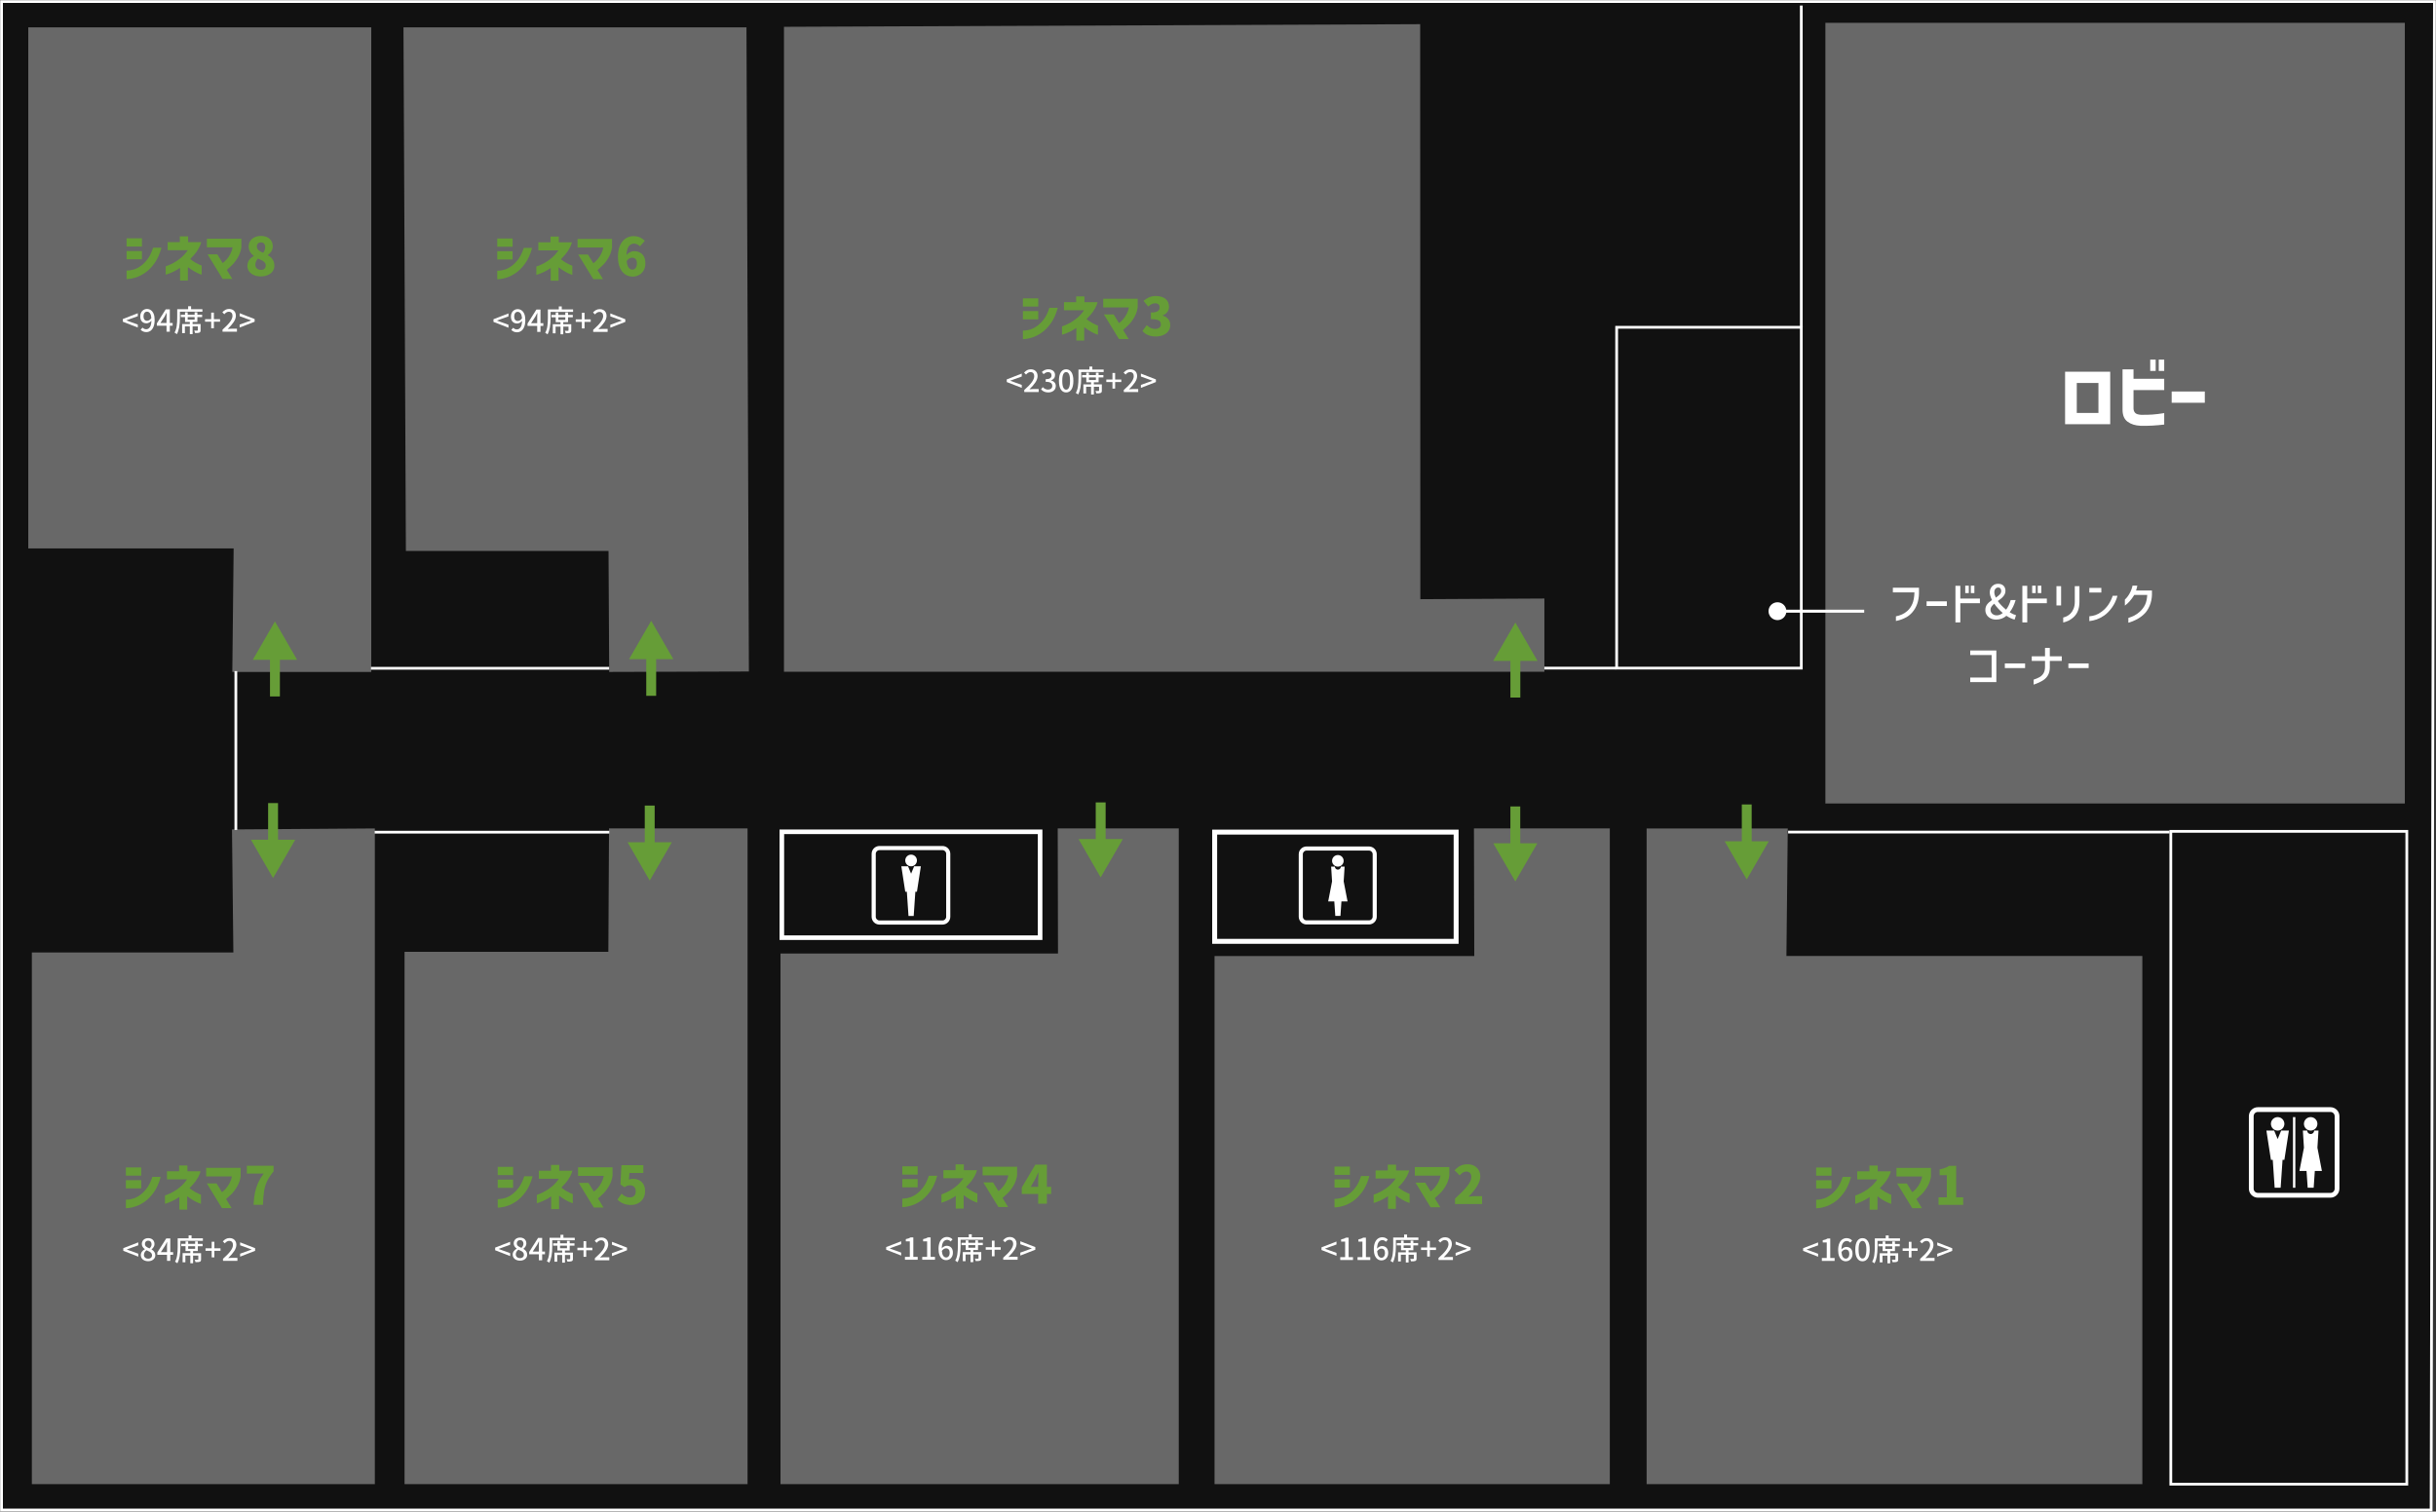
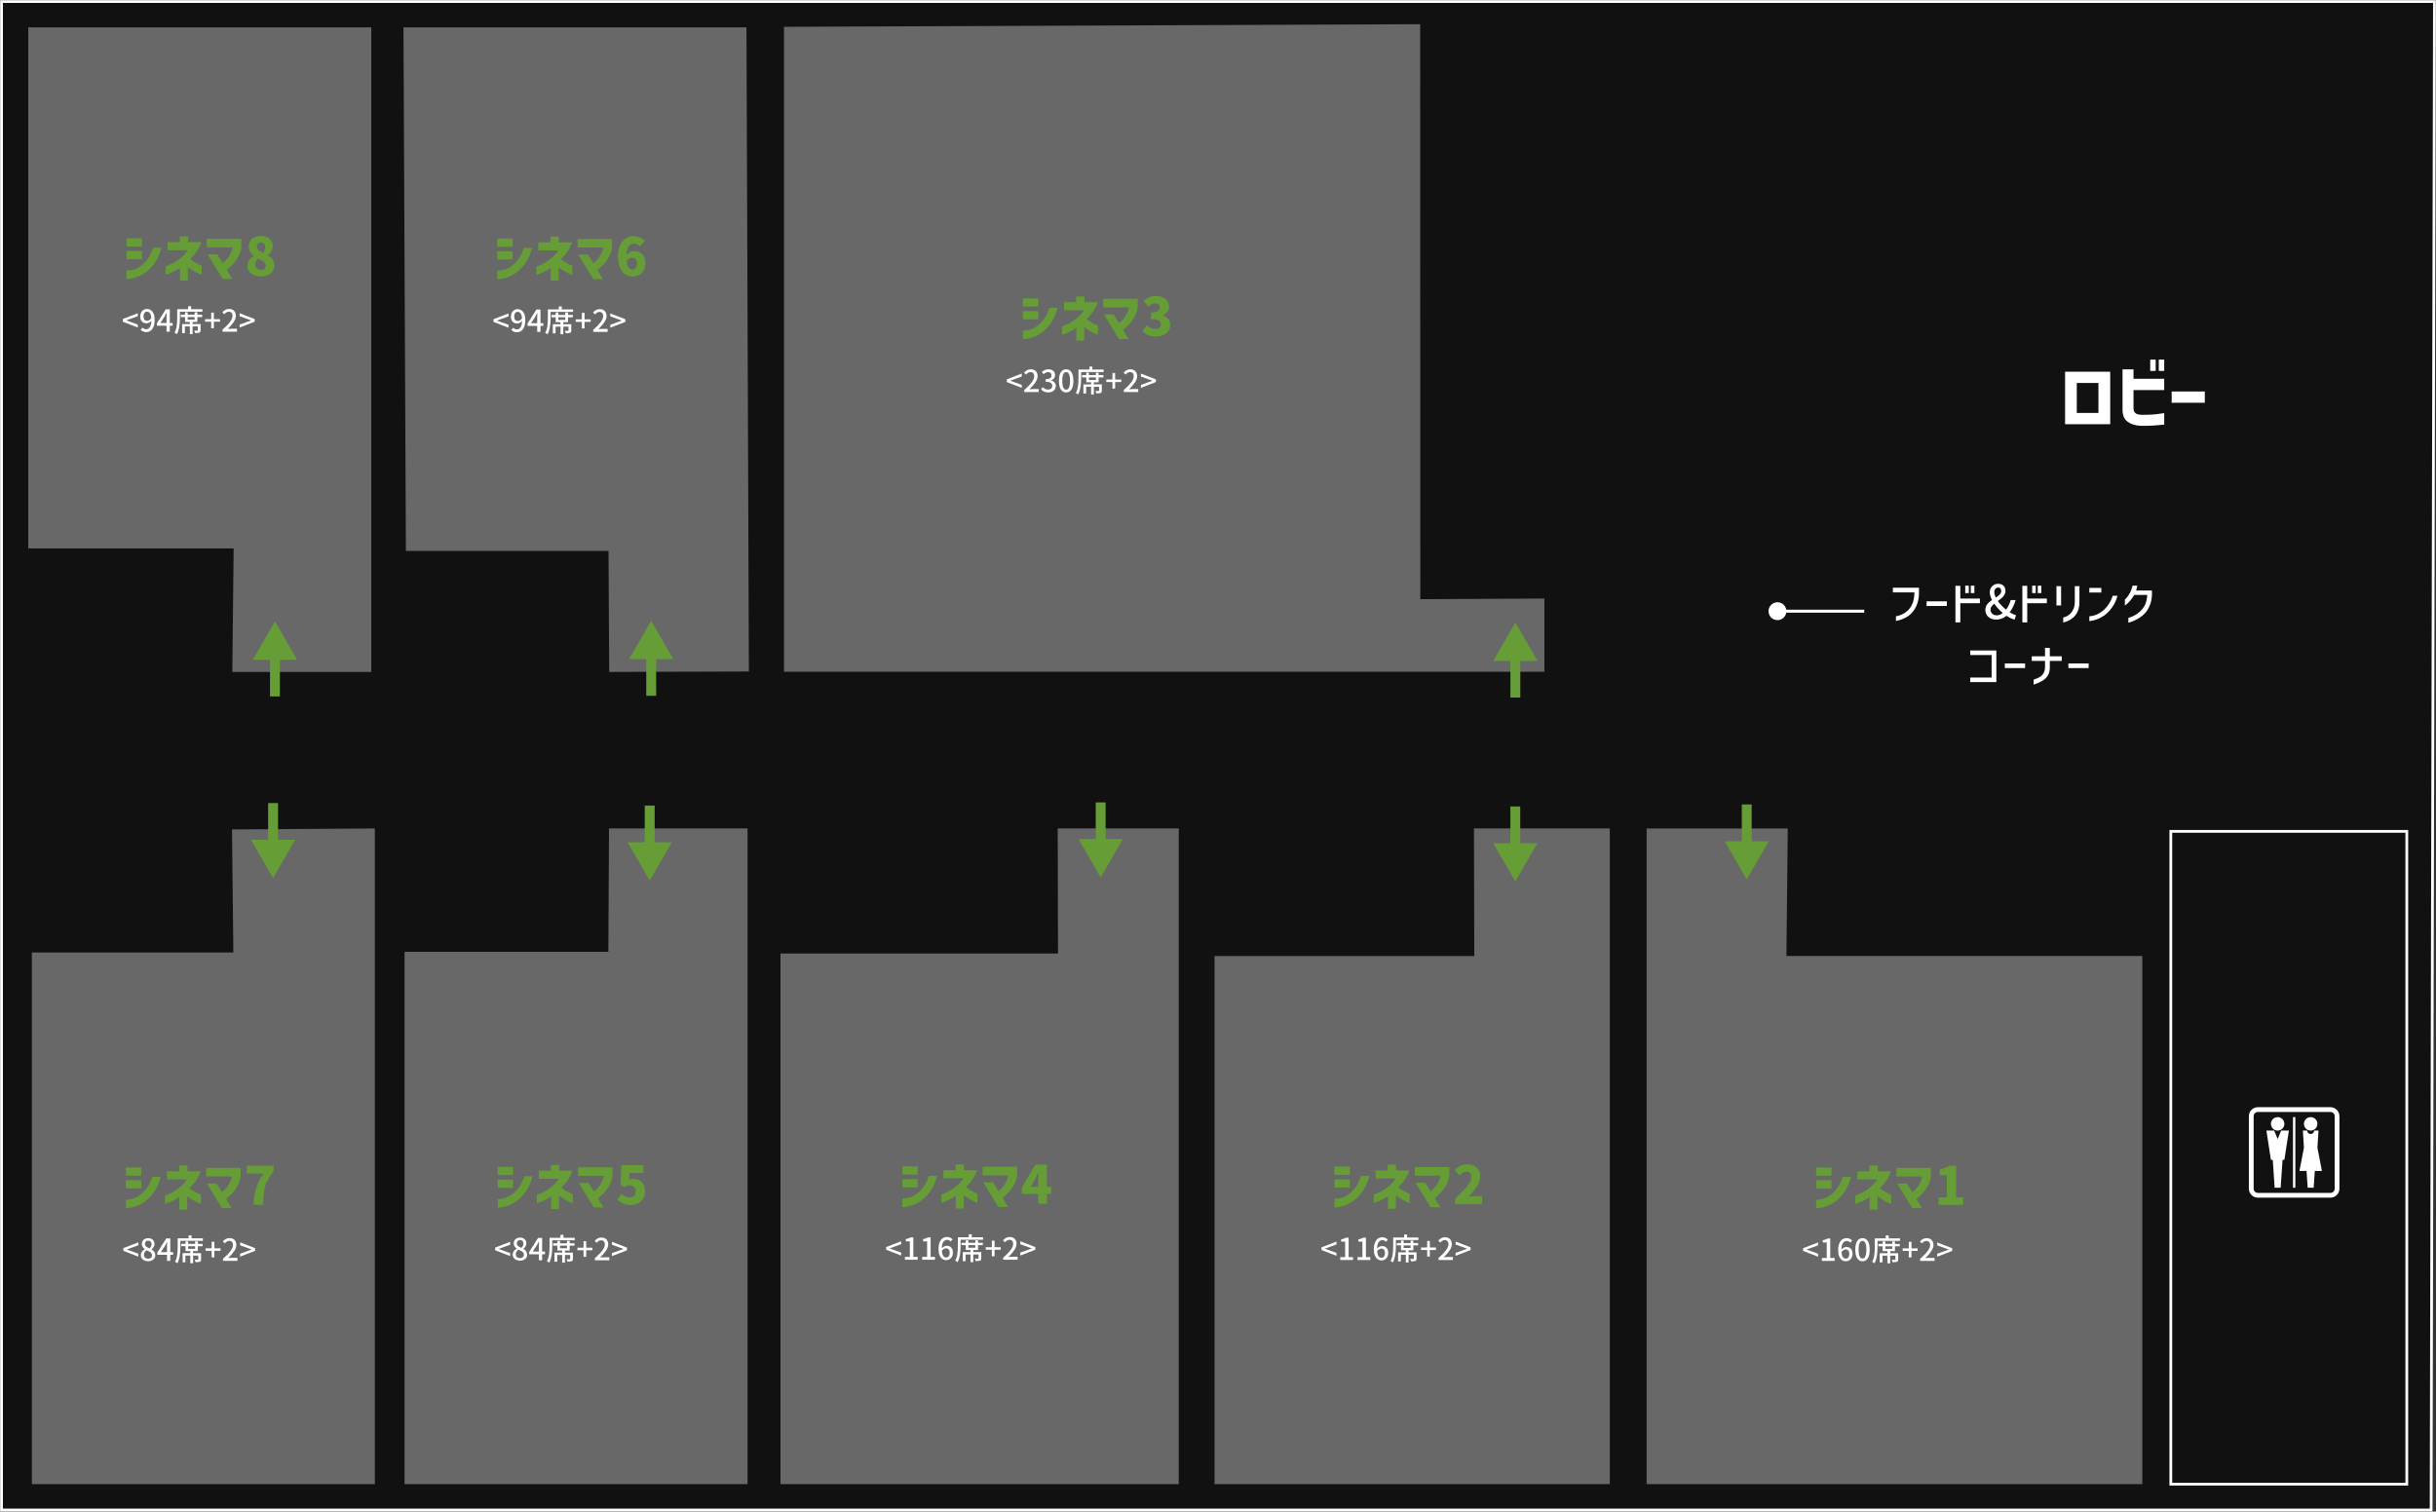
<svg xmlns="http://www.w3.org/2000/svg" id="b" data-name="レイヤー 2" viewBox="0 0 883 548">
  <rect x="0" y="0" width="883" height="548" fill="#333333" stroke="none" />
  <defs>
    <clipPath id="f">
      <rect width="883" height="548" fill="none" stroke-width="0" />
    </clipPath>
    <clipPath id="ay">
-       <rect width="883" height="548" fill="none" stroke-width="0" />
-     </clipPath>
+       </clipPath>
    <clipPath id="bu">
      <rect width="883" height="548" fill="none" stroke-width="0" />
    </clipPath>
  </defs>
  <g id="c" data-name="グループ 819">
    <g>
      <path id="d" data-name="パス 1170" d="M.561.561v546.878h880.67L882.438.561H.561Z" fill="#111" stroke-width="0" />
      <g id="e" data-name="グループ 814">
        <g clip-path="url(#f)">
          <g id="g" data-name="グループ 813">
            <path id="h" data-name="パス 1171" d="M881.231,547.44H.56V.56h881.878l-1.207,546.88Z" fill="none" stroke="#fff" stroke-miterlimit="10" />
          </g>
        </g>
      </g>
      <path id="i" data-name="パス 1172" d="M776.551,346.572v191.5h-179.685v-237.723h51.157l-.483,46.226,129.011-.003Z" fill="#686868" stroke-width="0" />
      <line id="j" data-name="線 268" x1="633.155" y1="307.356" x2="633.155" y2="291.651" fill="none" stroke="#669d37" stroke-miterlimit="10" stroke-width="3.573" />
      <path id="k" data-name="パス 1173" d="M641.142,305.003l-7.988,13.835-7.989-13.835h15.977Z" fill="#669d37" stroke-width="0" />
      <g id="l" data-name="シネマ1" isolation="isolate">
        <g isolation="isolate">
          <path d="M658.319,426.25v-2.982h5.567v2.982h-5.567ZM667.934,426.688h3.021c-.634,2.318-1.482,4.205-2.546,5.662-1.064,1.457-2.17,2.58-3.315,3.371-1.147.793-2.233,1.354-3.259,1.682-1.026.33-1.865.523-2.518.58s-.985.078-.998.066v-3.098c.013.014.272.004.779-.027s1.156-.162,1.947-.391c.792-.227,1.625-.664,2.499-1.311s1.682-1.465,2.423-2.461c.74-.994,1.396-2.352,1.966-4.074ZM658.319,430.867v-2.982h5.567v2.982h-5.567Z" fill="#669d37" stroke-width="0" />
          <path d="M680.492,427.58h-7.276v-2.926h4.407v-2.09h3.002v2.09h4.77c-.165.684-.481,1.443-.95,2.279s-.991,1.584-1.567,2.242-1.073,1.197-1.491,1.615c.709.557,1.377,1.01,2.004,1.359.627.348,1.134.602,1.521.76.386.158.592.23.617.219v3.324c-.025,0-.285-.092-.779-.275s-1.13-.498-1.909-.941-1.542-.955-2.289-1.539v4.865h-2.851v-4.598c-.836.582-1.656,1.061-2.46,1.434-.805.373-1.457.643-1.957.807-.501.166-.764.248-.789.248v-3.021c.025,0,.32-.107.884-.322s1.276-.559,2.138-1.027c.861-.467,1.726-1.072,2.593-1.814.868-.74,1.663-1.637,2.385-2.688Z" fill="#669d37" stroke-width="0" />
          <path d="M696.737,426.535h-9.31v-3.115h12.502v3.135c-.203,1.33-.637,2.559-1.302,3.686s-1.358,2.039-2.081,2.736c-.722.695-1.355,1.279-1.899,1.748l2.014,3.287h-3.515l-5.472-8.932h3.533l1.938,3.154c.405-.252.87-.67,1.396-1.254.525-.582.991-1.264,1.396-2.043.405-.777.671-1.578.798-2.402Z" fill="#669d37" stroke-width="0" />
          <path d="M702.684,434.078h3.002v-8.037h-2.603v-2.09c.747-.139,1.39-.311,1.929-.514.538-.201,1.061-.461,1.567-.779h2.489v11.42h2.546v2.736h-8.931v-2.736Z" fill="#669d37" stroke-width="0" />
        </g>
      </g>
      <g id="m" data-name=" 160席" isolation="isolate">
        <g isolation="isolate">
          <path d="M659.023,455.612l-5.435-2.112v-.957l5.435-2.112v1.067l-2.476.891-1.661.616v.044l4.137,1.496v1.067Z" fill="#fff" stroke-width="0" />
          <path d="M660.387,456.085h1.771v-5.632h-1.452v-.804c.381-.072.713-.159.996-.258.281-.1.537-.222.764-.369h.957v7.062h1.584v1.045h-4.62v-1.045Z" fill="#fff" stroke-width="0" />
          <path d="M667.664,456.827c-.422-.297-.756-.748-1.001-1.353-.246-.605-.369-1.352-.369-2.238,0-.99.14-1.812.418-2.465.279-.652.649-1.131,1.111-1.436.462-.304.972-.456,1.529-.456.799,0,1.474.29,2.023.869l-.692.77c-.154-.176-.345-.32-.572-.435-.228-.113-.459-.17-.693-.17-.564,0-1.022.244-1.375.731-.352.487-.543,1.274-.572,2.359.235-.286.514-.514.837-.682.322-.169.63-.253.924-.253.704,0,1.259.216,1.666.648s.61,1.063.61,1.893c0,.521-.108.982-.324,1.386s-.51.717-.88.94-.775.335-1.216.335c-.527,0-1.003-.148-1.424-.445ZM668.23,453.225c-.265.154-.51.393-.737.715.066.785.234,1.375.506,1.771.271.396.631.594,1.078.594.359,0,.66-.153.902-.462.241-.308.362-.719.362-1.231,0-.521-.115-.921-.346-1.199-.231-.279-.563-.418-.996-.418-.249,0-.506.077-.77.23Z" fill="#fff" stroke-width="0" />
          <path d="M673.196,456.195c-.466-.719-.698-1.768-.698-3.146,0-1.371.232-2.409.698-3.113s1.105-1.056,1.919-1.056c.814,0,1.454.354,1.92,1.062s.698,1.743.698,3.107c0,1.379-.232,2.428-.698,3.146s-1.105,1.077-1.92,1.077c-.813,0-1.453-.358-1.919-1.077ZM676.149,455.496c.25-.517.374-1.332.374-2.447,0-1.107-.124-1.912-.374-2.414-.249-.503-.594-.754-1.034-.754-.439,0-.784.251-1.033.754-.25.502-.374,1.307-.374,2.414,0,1.115.124,1.931.374,2.447.249.518.594.775,1.033.775.44,0,.785-.258,1.034-.775Z" fill="#fff" stroke-width="0" />
          <path d="M688.712,448.968v.913h-8.151v2.189c0,2.677-.37,4.66-1.11,5.95-.089-.088-.221-.19-.396-.308s-.323-.205-.44-.264c.396-.689.656-1.489.781-2.398s.188-1.903.188-2.98v-3.103h3.96v-1.066h1.066v1.066h4.104ZM686.886,450.98h1.727v.848h-1.727v1.76h-1.727v.759h2.893v2.244c0,.242-.031.429-.094.562-.062.132-.174.234-.335.308-.154.066-.345.106-.572.121s-.568.021-1.023.021c-.044-.286-.139-.579-.285-.88.381.015.645.022.792.022l.329-.012c.073,0,.123-.013.149-.038.025-.025.038-.067.038-.126v-1.343h-1.892v2.783h-1.001v-2.783h-1.794v2.42h-1.001v-3.3h2.795v-.759h-1.738v-1.76h-1.54v-.848h1.54v-.901h.957v.901h2.519v-.901h.99v.901ZM685.896,452.773v-.945h-2.519v.945h2.519Z" fill="#fff" stroke-width="0" />
          <path d="M691.901,455.876v-2.376h-2.232v-.913h2.232v-2.376h.969v2.376h2.232v.913h-2.232v2.376h-.969Z" fill="#fff" stroke-width="0" />
          <path d="M696.005,456.393c1.231-1.085,2.143-2.031,2.733-2.838.59-.807.886-1.532.886-2.178,0-.455-.117-.815-.353-1.084-.234-.268-.575-.401-1.022-.401-.543,0-1.074.301-1.596.902l-.715-.704c.367-.403.743-.706,1.128-.907.385-.202.83-.303,1.336-.303.491,0,.921.101,1.287.303.367.201.651.485.853.853.202.366.303.792.303,1.275,0,.733-.259,1.494-.775,2.283-.517.788-1.245,1.633-2.184,2.535.491-.051.932-.077,1.32-.077h2.023v1.078h-5.225v-.737Z" fill="#fff" stroke-width="0" />
          <path d="M702.209,455.612v-1.067l4.146-1.496v-.044l-4.146-1.507v-1.067l5.434,2.112v.957l-5.434,2.112Z" fill="#fff" stroke-width="0" />
        </g>
      </g>
      <rect id="n" data-name="長方形 984" x="786.875" y="301.402" width="85.544" height="236.667" fill="none" stroke="#fff" stroke-miterlimit="10" />
      <path id="o" data-name="パス 1174" d="M583.525,300.349v237.723h-143.281v-191.471h94.152l-.12-46.252h49.249Z" fill="#686868" stroke-width="0" />
      <line id="p" data-name="線 269" x1="549.27" y1="308.079" x2="549.27" y2="292.374" fill="none" stroke="#669d37" stroke-miterlimit="10" stroke-width="3.573" />
      <path id="q" data-name="パス 1175" d="M557.258,305.727l-7.988,13.835-7.989-13.835h15.977Z" fill="#669d37" stroke-width="0" />
      <path id="r" data-name="パス 1176" d="M427.279,300.349v237.723h-144.367v-192.39h100.588l-.1-45.333h43.879Z" fill="#686868" stroke-width="0" />
      <path id="s" data-name="パス 1177" d="M270.971,300.349v237.723h-124.33v-192.99h73.874l.245-44.733h50.211Z" fill="#686868" stroke-width="0" />
      <path id="t" data-name="パス 1178" d="M135.874,300.349v237.723H11.547v-192.762h73.044l-.5-44.6,51.783-.361Z" fill="#686868" stroke-width="0" />
      <path id="u" data-name="パス 1179" d="M514.782,8.765l.064,208.467,44.964-.241v26.556h-275.637V9.723l230.609-.958Z" fill="#686868" stroke-width="0" />
      <path id="v" data-name="パス 1180" d="M270.582,9.909l.876,233.543-50.638.155-.241-43.852h-73.452l-.875-189.846h124.33Z" fill="#686868" stroke-width="0" />
      <path id="w" data-name="パス 1181" d="M134.577,9.909v233.7h-50.37l.483-44.792H10.247V9.909h124.33Z" fill="#686868" stroke-width="0" />
      <line id="x" data-name="線 270" x1="398.974" y1="306.56" x2="398.974" y2="290.908" fill="none" stroke="#669d37" stroke-miterlimit="10" stroke-width="3.589" />
      <path id="y" data-name="パス 1182" d="M406.999,304.197l-8.024,13.9-8.025-13.9h16.049Z" fill="#669d37" stroke-width="0" />
      <line id="z" data-name="線 271" x1="235.507" y1="307.706" x2="235.507" y2="292.054" fill="none" stroke="#669d37" stroke-miterlimit="10" stroke-width="3.589" />
      <path id="aa" data-name="パス 1183" d="M243.534,305.343l-8.024,13.9-8.025-13.9h16.049Z" fill="#669d37" stroke-width="0" />
      <line id="ab" data-name="線 272" x1="98.983" y1="306.802" x2="98.983" y2="291.15" fill="none" stroke="#669d37" stroke-miterlimit="10" stroke-width="3.589" />
      <path id="ac" data-name="パス 1184" d="M107.008,304.439l-8.024,13.9-8.025-13.9h16.049Z" fill="#669d37" stroke-width="0" />
      <line id="ad" data-name="線 273" x1="99.662" y1="236.84" x2="99.662" y2="252.492" fill="none" stroke="#669d37" stroke-miterlimit="10" stroke-width="3.589" />
      <path id="ae" data-name="パス 1185" d="M91.637,239.2l8.024-13.9,8.025,13.9h-16.049Z" fill="#669d37" stroke-width="0" />
      <line id="af" data-name="線 274" x1="236.049" y1="236.615" x2="236.049" y2="252.267" fill="none" stroke="#669d37" stroke-miterlimit="10" stroke-width="3.589" />
      <path id="ag" data-name="パス 1186" d="M228.023,238.976l8.024-13.9,8.025,13.9h-16.049Z" fill="#669d37" stroke-width="0" />
      <line id="ah" data-name="線 275" x1="549.291" y1="237.24" x2="549.291" y2="252.892" fill="none" stroke="#669d37" stroke-miterlimit="10" stroke-width="3.589" />
      <path id="ai" data-name="パス 1187" d="M541.265,239.603l8.024-13.9,8.025,13.9h-16.049Z" fill="#669d37" stroke-width="0" />
      <g id="aj" data-name="シネマ2" isolation="isolate">
        <g isolation="isolate">
          <path d="M483.74,425.933v-2.982h5.566v2.982h-5.566ZM493.354,426.37h3.021c-.634,2.318-1.482,4.205-2.546,5.662s-2.169,2.581-3.315,3.372c-1.146.792-2.232,1.353-3.259,1.682s-1.865.522-2.518.58c-.652.057-.985.078-.997.066v-3.098c.012.013.271.004.779-.028.506-.031,1.155-.161,1.947-.39.791-.228,1.624-.665,2.498-1.311.874-.646,1.682-1.466,2.423-2.461.741-.994,1.396-2.353,1.966-4.075ZM483.74,430.55v-2.982h5.566v2.982h-5.566Z" fill="#669d37" stroke-width="0" />
          <path d="M505.912,427.263h-7.276v-2.926h4.407v-2.09h3.002v2.09h4.77c-.164.685-.481,1.444-.949,2.28-.469.836-.992,1.583-1.568,2.242-.576.658-1.073,1.196-1.491,1.614.709.558,1.378,1.011,2.005,1.359.627.348,1.133.602,1.52.76s.592.231.617.219v3.324c-.025,0-.285-.092-.779-.275s-1.13-.497-1.908-.94c-.779-.443-1.543-.956-2.29-1.539v4.864h-2.851v-4.598c-.836.582-1.656,1.061-2.46,1.435-.805.373-1.457.643-1.957.807-.501.165-.763.247-.788.247v-3.021c.025,0,.319-.107.883-.323.563-.215,1.276-.558,2.138-1.026.861-.468,1.726-1.073,2.593-1.814.868-.74,1.663-1.637,2.385-2.688Z" fill="#669d37" stroke-width="0" />
          <path d="M522.158,426.218h-9.311v-3.115h12.502v3.135c-.203,1.33-.637,2.559-1.302,3.686-.665,1.128-1.358,2.04-2.081,2.736-.721.696-1.355,1.279-1.899,1.748l2.015,3.287h-3.516l-5.472-8.931h3.534l1.938,3.154c.405-.253.871-.671,1.396-1.254.525-.582.991-1.264,1.396-2.043.405-.778.672-1.579.799-2.403Z" fill="#669d37" stroke-width="0" />
          <path d="M527.42,434.559c1.963-1.785,3.439-3.296,4.428-4.531.987-1.234,1.481-2.334,1.481-3.296,0-.634-.161-1.124-.484-1.473s-.776-.522-1.358-.522c-.443,0-.852.12-1.226.36-.374.241-.764.577-1.169,1.008l-1.843-1.824c.722-.76,1.44-1.314,2.157-1.663.715-.348,1.561-.522,2.535-.522.912,0,1.717.185,2.414.552.696.367,1.24.887,1.634,1.558.392.672.589,1.45.589,2.337,0,2.002-1.419,4.434-4.256,7.296.938-.126,1.71-.189,2.318-.189h2.584v2.85h-9.805v-1.938Z" fill="#669d37" stroke-width="0" />
        </g>
      </g>
      <g id="ak" data-name=" 116席" isolation="isolate">
        <g isolation="isolate">
          <path d="M484.446,455.295l-5.435-2.111v-.957l5.435-2.113v1.068l-2.476.891-1.661.615v.045l4.137,1.496v1.066Z" fill="#fff" stroke-width="0" />
          <path d="M485.81,455.768h1.771v-5.631h-1.452v-.805c.381-.072.713-.158.996-.258.281-.1.537-.221.764-.369h.957v7.062h1.584v1.045h-4.62v-1.045Z" fill="#fff" stroke-width="0" />
          <path d="M492.08,455.768h1.771v-5.631h-1.451v-.805c.381-.072.713-.158.995-.258s.537-.221.765-.369h.957v7.062h1.584v1.045h-4.62v-1.045Z" fill="#fff" stroke-width="0" />
          <path d="M499.356,456.51c-.422-.297-.756-.748-1.001-1.352-.246-.605-.369-1.352-.369-2.238,0-.99.14-1.812.418-2.465.279-.652.649-1.131,1.111-1.436s.972-.457,1.529-.457c.799,0,1.474.291,2.023.869l-.692.77c-.154-.176-.345-.32-.572-.434s-.459-.17-.693-.17c-.564,0-1.022.244-1.375.73-.352.488-.543,1.275-.572,2.359.235-.285.514-.514.837-.682.322-.168.63-.252.924-.252.704,0,1.259.215,1.666.648.407.432.61,1.062.61,1.893,0,.52-.108.982-.324,1.385-.216.404-.51.717-.88.941-.37.223-.775.334-1.216.334-.527,0-1.003-.148-1.424-.445ZM499.923,452.908c-.265.154-.51.393-.737.715.066.785.234,1.375.506,1.771.271.395.631.594,1.078.594.359,0,.66-.154.902-.463.241-.307.362-.719.362-1.23,0-.521-.115-.922-.346-1.199-.231-.279-.563-.418-.996-.418-.249,0-.506.076-.77.23Z" fill="#fff" stroke-width="0" />
          <path d="M514.135,448.65v.914h-8.151v2.189c0,2.676-.37,4.66-1.11,5.949-.089-.088-.221-.189-.396-.307s-.323-.205-.44-.264c.396-.689.656-1.49.781-2.398.125-.91.188-1.904.188-2.98v-3.104h3.96v-1.066h1.066v1.066h4.104ZM512.309,450.664h1.727v.848h-1.727v1.76h-1.727v.758h2.893v2.244c0,.242-.031.43-.094.562-.062.131-.174.234-.335.307-.154.066-.345.107-.572.121-.228.016-.568.021-1.023.021-.044-.285-.139-.578-.285-.879.381.014.645.021.792.021l.329-.012c.073,0,.123-.012.149-.037.025-.025.038-.068.038-.127v-1.342h-1.892v2.783h-1.001v-2.783h-1.794v2.42h-1.001v-3.301h2.795v-.758h-1.738v-1.76h-1.54v-.848h1.54v-.902h.957v.902h2.519v-.902h.99v.902ZM511.318,452.457v-.945h-2.519v.945h2.519Z" fill="#fff" stroke-width="0" />
          <path d="M517.324,455.559v-2.375h-2.232v-.914h2.232v-2.375h.969v2.375h2.232v.914h-2.232v2.375h-.969Z" fill="#fff" stroke-width="0" />
          <path d="M521.428,456.076c1.231-1.086,2.143-2.031,2.733-2.838.59-.807.886-1.533.886-2.178,0-.455-.117-.816-.353-1.084-.234-.268-.575-.402-1.022-.402-.543,0-1.074.301-1.596.902l-.715-.703c.367-.404.743-.707,1.128-.908s.83-.303,1.336-.303c.491,0,.921.102,1.287.303.367.201.651.486.853.854.202.365.303.791.303,1.275,0,.732-.259,1.494-.775,2.283-.517.787-1.245,1.633-2.184,2.535.491-.051.932-.078,1.32-.078h2.023v1.078h-5.225v-.736Z" fill="#fff" stroke-width="0" />
          <path d="M527.632,455.295v-1.066l4.146-1.496v-.045l-4.146-1.506v-1.068l5.434,2.113v.957l-5.434,2.111Z" fill="#fff" stroke-width="0" />
        </g>
      </g>
      <g id="al" data-name="シネマ3" isolation="isolate">
        <g isolation="isolate">
          <path d="M370.779,111.151v-2.982h5.567v2.982h-5.567ZM380.393,111.589h3.021c-.634,2.318-1.482,4.205-2.546,5.662s-2.169,2.581-3.315,3.372c-1.147.792-2.233,1.353-3.259,1.682s-1.865.522-2.518.58c-.652.057-.985.078-.998.066v-3.098c.013.013.272.004.779-.028.506-.031,1.156-.161,1.947-.39.791-.228,1.625-.665,2.499-1.311.874-.646,1.682-1.466,2.423-2.461.741-.994,1.396-2.353,1.966-4.075ZM370.779,115.769v-2.982h5.567v2.982h-5.567Z" fill="#669d37" stroke-width="0" />
          <path d="M392.952,112.481h-7.277v-2.926h4.408v-2.09h3.002v2.09h4.769c-.165.685-.481,1.444-.95,2.28-.469.836-.992,1.583-1.568,2.242-.576.658-1.073,1.196-1.491,1.614.709.558,1.377,1.011,2.004,1.359.627.348,1.133.602,1.52.76.386.158.592.231.618.219v3.324c-.026,0-.285-.092-.779-.275s-1.13-.497-1.909-.94c-.779-.443-1.542-.956-2.29-1.539v4.864h-2.85v-4.598c-.836.582-1.656,1.061-2.46,1.435-.805.373-1.457.643-1.957.807-.5.165-.763.247-.789.247v-3.021c.025,0,.32-.107.883-.323.563-.215,1.276-.558,2.138-1.026.861-.468,1.726-1.073,2.593-1.814.868-.74,1.663-1.637,2.385-2.688Z" fill="#669d37" stroke-width="0" />
          <path d="M409.197,111.437h-9.31v-3.115h12.502v3.135c-.203,1.33-.637,2.559-1.302,3.686-.665,1.128-1.358,2.04-2.081,2.736-.722.696-1.355,1.279-1.9,1.748l2.014,3.287h-3.515l-5.472-8.931h3.534l1.938,3.154c.405-.253.871-.671,1.396-1.254.525-.582.991-1.264,1.396-2.043.405-.778.671-1.579.798-2.403Z" fill="#669d37" stroke-width="0" />
          <path d="M414.117,120.006l1.558-2.128c.975.912,1.957,1.368,2.945,1.368.671,0,1.2-.14,1.586-.418s.58-.678.58-1.197c0-.431-.098-.785-.294-1.064-.197-.278-.558-.493-1.083-.646-.526-.152-1.27-.229-2.232-.229v-2.394c1.152,0,1.969-.158,2.451-.475s.722-.772.722-1.368c0-.481-.14-.852-.418-1.111-.279-.26-.678-.39-1.197-.39-.456,0-.877.095-1.264.285-.387.189-.808.487-1.264.893l-1.71-2.071c.684-.569,1.384-1.004,2.1-1.301.715-.298,1.479-.447,2.29-.447,1.494,0,2.676.34,3.543,1.017.867.678,1.301,1.638,1.301,2.879,0,.709-.19,1.33-.57,1.862-.38.531-.944.949-1.691,1.254v.095c.823.254,1.482.672,1.976,1.254.494.583.741,1.311.741,2.185,0,.85-.234,1.587-.703,2.214-.469.627-1.102,1.103-1.9,1.425-.798.323-1.672.484-2.622.484-2.103,0-3.718-.658-4.845-1.976Z" fill="#669d37" stroke-width="0" />
        </g>
      </g>
      <g id="am" data-name=" 230席" isolation="isolate">
        <g isolation="isolate">
          <path d="M370.365,140.617l-5.434-2.112v-.957l5.434-2.112v1.067l-2.475.891-1.661.616v.044l4.136,1.496v1.067Z" fill="#fff" stroke-width="0" />
          <path d="M371.267,141.397c1.232-1.085,2.143-2.031,2.733-2.838s.886-1.532.886-2.178c0-.455-.117-.815-.352-1.084-.235-.268-.576-.401-1.023-.401-.543,0-1.074.301-1.595.902l-.715-.704c.367-.403.743-.706,1.127-.907.385-.202.831-.303,1.336-.303.491,0,.92.101,1.287.303.367.201.651.485.853.853.202.366.303.792.303,1.275,0,.733-.259,1.494-.776,2.283-.517.788-1.245,1.633-2.183,2.535.491-.051.931-.077,1.32-.077h2.024v1.078h-5.225v-.737Z" fill="#fff" stroke-width="0" />
          <path d="M377.361,141.167l.616-.814c.58.594,1.217.892,1.914.892.462,0,.834-.121,1.117-.363.282-.242.423-.572.423-.99,0-.477-.183-.842-.55-1.095s-.983-.379-1.848-.379v-.936c1.415,0,2.123-.473,2.123-1.419,0-.359-.11-.642-.33-.847-.22-.205-.524-.312-.913-.319-.572.008-1.111.261-1.617.76l-.66-.793c.726-.652,1.5-.979,2.321-.979.741,0,1.338.186,1.793.556s.682.882.682,1.534c0,.455-.123.846-.368,1.172-.246.326-.589.57-1.029.731v.055c.491.125.893.363,1.205.715.312.353.467.789.467,1.31,0,.477-.121.889-.363,1.237s-.568.616-.979.803c-.411.188-.865.28-1.364.28-1.1,0-1.98-.37-2.64-1.11Z" fill="#fff" stroke-width="0" />
          <path d="M384.538,141.2c-.466-.719-.698-1.768-.698-3.146,0-1.371.232-2.409.698-3.113s1.105-1.056,1.919-1.056c.814,0,1.454.354,1.92,1.062.465.708.698,1.743.698,3.107,0,1.379-.233,2.428-.698,3.146-.466.719-1.105,1.077-1.92,1.077-.814,0-1.454-.358-1.919-1.077ZM387.492,140.501c.25-.517.374-1.332.374-2.447,0-1.107-.125-1.912-.374-2.414-.25-.503-.594-.754-1.034-.754-.44,0-.785.251-1.034.754-.25.502-.374,1.307-.374,2.414,0,1.115.125,1.931.374,2.447.249.518.594.775,1.034.775.44,0,.785-.258,1.034-.775Z" fill="#fff" stroke-width="0" />
          <path d="M400.054,133.973v.913h-8.151v2.189c0,2.677-.371,4.66-1.111,5.95-.088-.088-.22-.19-.396-.308-.176-.117-.323-.205-.44-.264.396-.689.656-1.489.781-2.398.125-.909.187-1.903.187-2.98v-3.103h3.96v-1.066h1.067v1.066h4.103ZM398.228,135.985h1.727v.848h-1.727v1.76h-1.727v.759h2.893v2.244c0,.242-.031.429-.093.562-.062.132-.174.234-.335.308-.154.066-.345.106-.572.121-.227.015-.568.021-1.023.021-.044-.286-.139-.579-.286-.88.381.015.645.022.792.022l.33-.012c.073,0,.123-.013.149-.038.025-.025.038-.067.038-.126v-1.343h-1.892v2.783h-1.001v-2.783h-1.793v2.42h-1.001v-3.3h2.794v-.759h-1.738v-1.76h-1.54v-.848h1.54v-.901h.957v.901h2.519v-.901h.99v.901ZM397.238,137.778v-.945h-2.519v.945h2.519Z" fill="#fff" stroke-width="0" />
          <path d="M403.244,140.881v-2.376h-2.233v-.913h2.233v-2.376h.968v2.376h2.233v.913h-2.233v2.376h-.968Z" fill="#fff" stroke-width="0" />
          <path d="M407.347,141.397c1.232-1.085,2.143-2.031,2.733-2.838s.886-1.532.886-2.178c0-.455-.117-.815-.352-1.084-.235-.268-.576-.401-1.023-.401-.543,0-1.074.301-1.595.902l-.715-.704c.367-.403.743-.706,1.127-.907.385-.202.831-.303,1.336-.303.491,0,.92.101,1.287.303.367.201.651.485.853.853.202.366.303.792.303,1.275,0,.733-.259,1.494-.776,2.283-.517.788-1.245,1.633-2.183,2.535.491-.051.931-.077,1.32-.077h2.024v1.078h-5.225v-.737Z" fill="#fff" stroke-width="0" />
          <path d="M413.551,140.617v-1.067l4.147-1.496v-.044l-4.147-1.507v-1.067l5.434,2.112v.957l-5.434,2.112Z" fill="#fff" stroke-width="0" />
        </g>
      </g>
      <g id="an" data-name="シネマ4" isolation="isolate">
        <g isolation="isolate">
          <path d="M327.071,425.834v-2.982h5.567v2.982h-5.567ZM336.685,426.271h3.021c-.634,2.318-1.482,4.205-2.546,5.662s-2.169,2.581-3.315,3.372c-1.147.792-2.233,1.353-3.259,1.682s-1.865.522-2.518.58c-.652.057-.985.078-.998.066v-3.098c.013.013.272.004.779-.028.506-.031,1.156-.161,1.947-.39.791-.228,1.625-.665,2.499-1.311.874-.646,1.682-1.466,2.423-2.461.741-.994,1.396-2.353,1.966-4.075ZM327.071,430.451v-2.982h5.567v2.982h-5.567Z" fill="#669d37" stroke-width="0" />
          <path d="M349.244,427.164h-7.277v-2.926h4.408v-2.09h3.002v2.09h4.769c-.165.685-.481,1.444-.95,2.28-.469.836-.992,1.583-1.568,2.242-.576.658-1.073,1.196-1.491,1.614.709.558,1.377,1.011,2.004,1.359.627.348,1.133.602,1.52.76.386.158.592.231.618.219v3.324c-.026,0-.285-.092-.779-.275s-1.13-.497-1.909-.94c-.779-.443-1.542-.956-2.29-1.539v4.864h-2.85v-4.598c-.836.582-1.656,1.061-2.46,1.435-.805.373-1.457.643-1.957.807-.5.165-.763.247-.789.247v-3.021c.025,0,.32-.107.883-.323.563-.215,1.276-.558,2.138-1.026.861-.468,1.726-1.073,2.593-1.814.868-.74,1.663-1.637,2.385-2.688Z" fill="#669d37" stroke-width="0" />
          <path d="M365.489,426.119h-9.31v-3.115h12.502v3.135c-.203,1.33-.637,2.559-1.302,3.686-.665,1.128-1.358,2.04-2.081,2.736-.722.696-1.355,1.279-1.9,1.748l2.014,3.287h-3.515l-5.472-8.931h3.534l1.938,3.154c.405-.253.871-.671,1.396-1.254.525-.582.991-1.264,1.396-2.043.405-.778.671-1.579.798-2.403Z" fill="#669d37" stroke-width="0" />
          <path d="M376.318,436.398v-3.534h-5.947v-2.337l4.921-8.284h4.18v8.057h1.558v2.564h-1.558v3.534h-3.154ZM376.318,428.229c0-.545.025-1.349.076-2.413.025-.354.038-.602.038-.741h-.076c-.38.874-.76,1.685-1.14,2.433l-1.615,2.793h2.717v-2.071Z" fill="#669d37" stroke-width="0" />
        </g>
      </g>
      <g id="ao" data-name=" 116席 2 2" isolation="isolate">
        <g isolation="isolate">
          <path d="M326.656,455.195l-5.434-2.112v-.957l5.434-2.112v1.067l-2.475.891-1.661.616v.044l4.136,1.496v1.067Z" fill="#fff" stroke-width="0" />
          <path d="M328.02,455.668h1.771v-5.632h-1.452v-.804c.381-.072.713-.159.996-.258.282-.1.537-.222.764-.369h.957v7.062h1.584v1.045h-4.62v-1.045Z" fill="#fff" stroke-width="0" />
          <path d="M334.29,455.668h1.771v-5.632h-1.452v-.804c.381-.072.713-.159.996-.258.282-.1.537-.222.764-.369h.957v7.062h1.584v1.045h-4.62v-1.045Z" fill="#fff" stroke-width="0" />
          <path d="M341.566,456.41c-.422-.297-.755-.748-1.001-1.353-.246-.605-.369-1.352-.369-2.238,0-.99.139-1.812.418-2.465.279-.652.649-1.131,1.111-1.436.462-.304.972-.456,1.529-.456.799,0,1.474.29,2.024.869l-.693.77c-.154-.176-.345-.32-.572-.435-.227-.113-.459-.17-.693-.17-.565,0-1.023.244-1.375.731s-.543,1.274-.572,2.359c.235-.286.514-.514.836-.682.322-.169.63-.253.924-.253.704,0,1.259.216,1.667.648.407.433.61,1.063.61,1.893,0,.521-.108.982-.324,1.386-.216.403-.51.717-.88.94-.37.224-.775.335-1.215.335-.528,0-1.003-.148-1.424-.445ZM342.133,452.808c-.264.154-.51.393-.737.715.066.785.234,1.375.506,1.771.271.396.63.594,1.078.594.359,0,.66-.153.902-.462.242-.308.363-.719.363-1.231,0-.521-.115-.921-.346-1.199-.231-.279-.563-.418-.996-.418-.25,0-.506.077-.77.23Z" fill="#fff" stroke-width="0" />
          <path d="M356.345,448.551v.913h-8.151v2.189c0,2.677-.371,4.66-1.111,5.95-.088-.088-.22-.19-.396-.308-.176-.117-.323-.205-.44-.264.396-.689.656-1.489.781-2.398.125-.909.187-1.903.187-2.98v-3.103h3.96v-1.066h1.067v1.066h4.103ZM354.519,450.563h1.727v.848h-1.727v1.76h-1.727v.759h2.893v2.244c0,.242-.031.429-.093.562-.062.132-.174.234-.335.308-.154.066-.345.106-.572.121-.227.015-.568.021-1.023.021-.044-.286-.139-.579-.286-.88.381.015.645.022.792.022l.33-.012c.073,0,.123-.013.149-.038.025-.025.038-.067.038-.126v-1.343h-1.892v2.783h-1.001v-2.783h-1.793v2.42h-1.001v-3.3h2.794v-.759h-1.738v-1.76h-1.54v-.848h1.54v-.901h.957v.901h2.519v-.901h.99v.901ZM353.529,452.356v-.945h-2.519v.945h2.519Z" fill="#fff" stroke-width="0" />
          <path d="M359.535,455.459v-2.376h-2.233v-.913h2.233v-2.376h.968v2.376h2.233v.913h-2.233v2.376h-.968Z" fill="#fff" stroke-width="0" />
          <path d="M363.638,455.976c1.232-1.085,2.143-2.031,2.733-2.838s.886-1.532.886-2.178c0-.455-.117-.815-.352-1.084-.235-.268-.576-.401-1.023-.401-.543,0-1.074.301-1.595.902l-.715-.704c.367-.403.743-.706,1.127-.907.385-.202.831-.303,1.336-.303.491,0,.92.101,1.287.303.367.201.651.485.853.853.202.366.303.792.303,1.275,0,.733-.259,1.494-.776,2.283-.517.788-1.245,1.633-2.183,2.535.491-.051.931-.077,1.32-.077h2.024v1.078h-5.225v-.737Z" fill="#fff" stroke-width="0" />
          <path d="M369.842,455.195v-1.067l4.147-1.496v-.044l-4.147-1.507v-1.067l5.434,2.112v.957l-5.434,2.112Z" fill="#fff" stroke-width="0" />
        </g>
      </g>
      <g id="ap" data-name="シネマ5" isolation="isolate">
        <g isolation="isolate">
          <path d="M180.418,426.022v-2.982h5.567v2.982h-5.567ZM190.032,426.46h3.021c-.634,2.318-1.482,4.205-2.546,5.662s-2.169,2.581-3.315,3.372c-1.147.792-2.233,1.353-3.259,1.682s-1.865.522-2.518.58c-.652.057-.985.078-.998.066v-3.098c.013.013.272.004.779-.028.506-.031,1.156-.161,1.947-.39.791-.228,1.625-.665,2.499-1.311.874-.646,1.682-1.466,2.423-2.461.741-.994,1.396-2.353,1.966-4.075ZM180.418,430.64v-2.982h5.567v2.982h-5.567Z" fill="#669d37" stroke-width="0" />
          <path d="M202.591,427.353h-7.277v-2.926h4.408v-2.09h3.002v2.09h4.769c-.165.685-.481,1.444-.95,2.28-.469.836-.992,1.583-1.568,2.242-.576.658-1.073,1.196-1.491,1.614.709.558,1.377,1.011,2.004,1.359.627.348,1.133.602,1.52.76.386.158.592.231.618.219v3.324c-.026,0-.285-.092-.779-.275s-1.13-.497-1.909-.94c-.779-.443-1.542-.956-2.29-1.539v4.864h-2.85v-4.598c-.836.582-1.656,1.061-2.46,1.435-.805.373-1.457.643-1.957.807-.5.165-.763.247-.789.247v-3.021c.025,0,.32-.107.883-.323.563-.215,1.276-.558,2.138-1.026.861-.468,1.726-1.073,2.593-1.814.868-.74,1.663-1.637,2.385-2.688Z" fill="#669d37" stroke-width="0" />
          <path d="M218.836,426.308h-9.31v-3.115h12.502v3.135c-.203,1.33-.637,2.559-1.302,3.686-.665,1.128-1.358,2.04-2.081,2.736-.722.696-1.355,1.279-1.9,1.748l2.014,3.287h-3.515l-5.472-8.931h3.534l1.938,3.154c.405-.253.871-.671,1.396-1.254.525-.582.991-1.264,1.396-2.043.405-.778.671-1.579.798-2.403Z" fill="#669d37" stroke-width="0" />
          <path d="M223.775,434.896l1.539-2.128c.95.899,1.919,1.35,2.907,1.35.697,0,1.241-.187,1.634-.561.392-.374.589-.922.589-1.644,0-.696-.19-1.235-.57-1.615-.38-.38-.881-.57-1.501-.57-.38,0-.7.045-.96.134-.26.088-.605.272-1.035.551l-1.482-.969.361-7.012h7.942v2.831h-5.035l-.209,2.395c.469-.19.957-.285,1.463-.285.823,0,1.567.165,2.232.494s1.194.826,1.586,1.491.589,1.491.589,2.479c0,1.026-.231,1.919-.693,2.679-.462.761-1.083,1.34-1.862,1.739-.779.398-1.631.598-2.556.598-1.963,0-3.61-.652-4.94-1.957Z" fill="#669d37" stroke-width="0" />
        </g>
      </g>
      <g id="aq" data-name=" 84席" isolation="isolate">
        <g isolation="isolate">
          <path d="M184.915,455.385l-5.434-2.112v-.957l5.434-2.112v1.067l-2.475.891-1.661.616v.044l4.136,1.496v1.067Z" fill="#fff" stroke-width="0" />
          <path d="M187.126,456.771c-.403-.184-.719-.44-.946-.771-.228-.33-.341-.7-.341-1.11,0-.499.138-.932.413-1.298.275-.367.622-.66,1.04-.881v-.055c-.726-.513-1.089-1.144-1.089-1.892,0-.411.101-.775.302-1.095s.477-.564.825-.737c.348-.172.742-.258,1.183-.258.462,0,.865.09,1.21.269.344.181.61.434.797.76s.28.698.28,1.116c0,.382-.104.741-.313,1.078s-.46.612-.753.825v.055c.909.514,1.364,1.229,1.364,2.145,0,.396-.11.756-.33,1.078-.22.323-.528.578-.924.765-.396.188-.851.28-1.364.28-.499,0-.95-.092-1.353-.274ZM189.513,455.797c.256-.224.385-.526.385-.907,0-.309-.084-.568-.253-.781-.169-.213-.383-.391-.644-.533-.26-.144-.625-.311-1.094-.501-.293.198-.524.444-.693.737-.168.293-.253.612-.253.957,0,.396.146.723.44.979.293.257.66.386,1.1.386.418,0,.755-.112,1.012-.336ZM189.733,450.896c0-.382-.11-.695-.33-.94-.22-.246-.524-.369-.913-.369-.337,0-.615.106-.831.319-.216.213-.325.499-.325.858,0,.403.143.724.429.962.286.238.7.464,1.243.677.484-.454.726-.957.726-1.507Z" fill="#fff" stroke-width="0" />
          <path d="M195.332,456.902v-2.178h-3.509v-.848l3.223-5.082h1.474v4.95h1.023v.979h-1.023v2.178h-1.188ZM195.332,451.622c0-.301.018-.825.055-1.572h-.044c-.176.374-.393.792-.649,1.254l-1.595,2.441h2.233v-2.123Z" fill="#fff" stroke-width="0" />
          <path d="M208.333,448.74v.913h-8.151v2.189c0,2.677-.371,4.66-1.111,5.95-.088-.088-.22-.19-.396-.308-.176-.117-.323-.205-.44-.264.396-.689.656-1.489.781-2.398.125-.909.187-1.903.187-2.98v-3.103h3.96v-1.066h1.067v1.066h4.103ZM206.507,450.753h1.727v.848h-1.727v1.76h-1.727v.759h2.893v2.244c0,.242-.031.429-.093.562-.062.132-.174.234-.335.308-.154.066-.345.106-.572.121-.227.015-.568.021-1.023.021-.044-.286-.139-.579-.286-.88.381.015.645.022.792.022l.33-.012c.073,0,.123-.013.149-.038.025-.025.038-.067.038-.126v-1.343h-1.892v2.783h-1.001v-2.783h-1.793v2.42h-1.001v-3.3h2.794v-.759h-1.738v-1.76h-1.54v-.848h1.54v-.901h.957v.901h2.519v-.901h.99v.901ZM205.518,452.546v-.945h-2.519v.945h2.519Z" fill="#fff" stroke-width="0" />
          <path d="M211.523,455.648v-2.376h-2.233v-.913h2.233v-2.376h.968v2.376h2.233v.913h-2.233v2.376h-.968Z" fill="#fff" stroke-width="0" />
          <path d="M215.626,456.165c1.232-1.085,2.143-2.031,2.733-2.838s.886-1.532.886-2.178c0-.455-.117-.815-.352-1.084-.235-.268-.576-.401-1.023-.401-.543,0-1.074.301-1.595.902l-.715-.704c.367-.403.743-.706,1.127-.907.385-.202.831-.303,1.336-.303.491,0,.92.101,1.287.303.367.201.651.485.853.853.202.366.303.792.303,1.275,0,.733-.259,1.494-.776,2.283-.517.788-1.245,1.633-2.183,2.535.491-.051.931-.077,1.32-.077h2.024v1.078h-5.225v-.737Z" fill="#fff" stroke-width="0" />
          <path d="M221.831,455.385v-1.067l4.147-1.496v-.044l-4.147-1.507v-1.067l5.434,2.112v.957l-5.434,2.112Z" fill="#fff" stroke-width="0" />
        </g>
      </g>
      <g id="ar" data-name="シネマ6" isolation="isolate">
        <g isolation="isolate">
          <path d="M180.241,89.448v-2.982h5.567v2.982h-5.567ZM189.855,89.885h3.021c-.634,2.318-1.482,4.205-2.546,5.662s-2.169,2.581-3.315,3.372c-1.147.792-2.233,1.353-3.259,1.682s-1.865.522-2.518.58c-.652.057-.985.078-.998.066v-3.098c.013.013.272.004.779-.028.506-.031,1.156-.161,1.947-.39.791-.228,1.625-.665,2.499-1.311.874-.646,1.682-1.466,2.423-2.461.741-.994,1.396-2.353,1.966-4.075ZM180.241,94.065v-2.982h5.567v2.982h-5.567Z" fill="#669d37" stroke-width="0" />
          <path d="M202.414,90.778h-7.277v-2.926h4.408v-2.09h3.002v2.09h4.769c-.165.685-.481,1.444-.95,2.28-.469.836-.992,1.583-1.568,2.242-.576.658-1.073,1.196-1.491,1.614.709.558,1.377,1.011,2.004,1.359.627.348,1.133.602,1.52.76.386.158.592.231.618.219v3.324c-.026,0-.285-.092-.779-.275s-1.13-.497-1.909-.94c-.779-.443-1.542-.956-2.29-1.539v4.864h-2.85v-4.598c-.836.582-1.656,1.061-2.46,1.435-.805.373-1.457.643-1.957.807-.5.165-.763.247-.789.247v-3.021c.025,0,.32-.107.883-.323.563-.215,1.276-.558,2.138-1.026.861-.468,1.726-1.073,2.593-1.814.868-.74,1.663-1.637,2.385-2.688Z" fill="#669d37" stroke-width="0" />
          <path d="M218.659,89.733h-9.31v-3.115h12.502v3.135c-.203,1.33-.637,2.559-1.302,3.686-.665,1.128-1.358,2.04-2.081,2.736-.722.696-1.355,1.279-1.9,1.748l2.014,3.287h-3.515l-5.472-8.931h3.534l1.938,3.154c.405-.253.871-.671,1.396-1.254.525-.582.991-1.264,1.396-2.043.405-.778.671-1.579.798-2.403Z" fill="#669d37" stroke-width="0" />
          <path d="M226.676,99.518c-.798-.506-1.444-1.302-1.938-2.385-.494-1.083-.741-2.441-.741-4.075s.256-3.008.77-4.123c.513-1.114,1.197-1.947,2.052-2.498.855-.552,1.789-.827,2.803-.827.874,0,1.656.155,2.347.466.69.311,1.282.719,1.776,1.226l-1.786,1.995c-.241-.267-.561-.497-.959-.693s-.782-.295-1.149-.295c-.798,0-1.441.323-1.929.969-.488.646-.763,1.698-.826,3.154.329-.418.753-.753,1.273-1.007.519-.253.994-.38,1.425-.38,1.241,0,2.242.37,3.002,1.111.76.741,1.14,1.847,1.14,3.315,0,.976-.209,1.827-.627,2.556s-.982,1.285-1.691,1.672c-.709.386-1.489.579-2.337.579-.938,0-1.805-.253-2.603-.76ZM228.044,93.733c-.354.209-.652.529-.893.959.126,1.09.374,1.872.741,2.347.367.476.804.713,1.311.713.481,0,.877-.19,1.188-.57.31-.38.465-.95.465-1.71,0-.722-.158-1.244-.475-1.567-.316-.323-.729-.484-1.235-.484-.38,0-.748.104-1.102.313Z" fill="#669d37" stroke-width="0" />
        </g>
      </g>
      <g id="as" data-name=" 94席" isolation="isolate">
        <g isolation="isolate">
          <path d="M184.31,118.809l-5.434-2.112v-.957l5.434-2.112v1.067l-2.475.891-1.661.616v.044l4.136,1.496v1.067Z" fill="#fff" stroke-width="0" />
          <path d="M185.333,119.611l.693-.781c.161.184.359.33.594.44.234.109.477.165.726.165.535,0,.977-.246,1.325-.737s.541-1.279.578-2.365c-.235.294-.513.524-.836.693s-.638.253-.946.253c-.697,0-1.248-.217-1.655-.649s-.61-1.062-.61-1.892c0-.521.108-.982.324-1.386s.508-.717.875-.94.77-.336,1.21-.336c.535,0,1.014.145,1.436.435s.755.728,1.001,1.314.369,1.312.369,2.178c0,1.013-.138,1.854-.413,2.524s-.64,1.163-1.094,1.475c-.455.312-.957.467-1.507.467-.821,0-1.511-.285-2.068-.857ZM186.719,115.942c.227.282.55.424.968.424.264,0,.532-.083.803-.247.271-.165.517-.413.737-.743-.059-.777-.228-1.358-.506-1.743-.279-.385-.646-.578-1.1-.578-.359,0-.656.152-.891.457s-.352.713-.352,1.227c0,.521.114.922.341,1.204Z" fill="#fff" stroke-width="0" />
          <path d="M194.727,120.326v-2.178h-3.509v-.848l3.223-5.082h1.474v4.95h1.023v.979h-1.023v2.178h-1.188ZM194.727,115.046c0-.301.018-.825.055-1.572h-.044c-.176.374-.393.792-.649,1.254l-1.595,2.441h2.233v-2.123Z" fill="#fff" stroke-width="0" />
          <path d="M207.729,112.164v.913h-8.151v2.189c0,2.677-.371,4.66-1.111,5.95-.088-.088-.22-.19-.396-.308-.176-.117-.323-.205-.44-.264.396-.689.656-1.489.781-2.398.125-.909.187-1.903.187-2.98v-3.103h3.96v-1.066h1.067v1.066h4.103ZM205.902,114.177h1.727v.848h-1.727v1.76h-1.727v.759h2.893v2.244c0,.242-.031.429-.093.562-.062.132-.174.234-.335.308-.154.066-.345.106-.572.121-.227.015-.568.021-1.023.021-.044-.286-.139-.579-.286-.88.381.015.645.022.792.022l.33-.012c.073,0,.123-.013.149-.038.025-.025.038-.067.038-.126v-1.343h-1.892v2.783h-1.001v-2.783h-1.793v2.42h-1.001v-3.3h2.794v-.759h-1.738v-1.76h-1.54v-.848h1.54v-.901h.957v.901h2.519v-.901h.99v.901ZM204.913,115.97v-.945h-2.519v.945h2.519Z" fill="#fff" stroke-width="0" />
          <path d="M210.918,119.072v-2.376h-2.233v-.913h2.233v-2.376h.968v2.376h2.233v.913h-2.233v2.376h-.968Z" fill="#fff" stroke-width="0" />
          <path d="M215.021,119.589c1.232-1.085,2.143-2.031,2.733-2.838s.886-1.532.886-2.178c0-.455-.117-.815-.352-1.084-.235-.268-.576-.401-1.023-.401-.543,0-1.074.301-1.595.902l-.715-.704c.367-.403.743-.706,1.127-.907.385-.202.831-.303,1.336-.303.491,0,.92.101,1.287.303.367.201.651.485.853.853.202.366.303.792.303,1.275,0,.733-.259,1.494-.776,2.283-.517.788-1.245,1.633-2.183,2.535.491-.051.931-.077,1.32-.077h2.024v1.078h-5.225v-.737Z" fill="#fff" stroke-width="0" />
          <path d="M221.226,118.809v-1.067l4.147-1.496v-.044l-4.147-1.507v-1.067l5.434,2.112v.957l-5.434,2.112Z" fill="#fff" stroke-width="0" />
        </g>
      </g>
      <g id="at" data-name="シネマ7" isolation="isolate">
        <g isolation="isolate">
          <path d="M45.624,426.225v-2.982h5.567v2.982h-5.567ZM55.238,426.662h3.021c-.634,2.318-1.481,4.205-2.546,5.662-1.063,1.457-2.169,2.581-3.315,3.372-1.146.792-2.232,1.353-3.259,1.682-1.025.329-1.865.522-2.518.58-.652.057-.984.078-.997.066v-3.098c.013.013.272.004.779-.028.506-.031,1.155-.161,1.947-.39.791-.228,1.624-.665,2.498-1.311.874-.646,1.682-1.466,2.423-2.461.741-.994,1.396-2.353,1.967-4.075ZM45.624,430.842v-2.982h5.567v2.982h-5.567Z" fill="#669d37" stroke-width="0" />
          <path d="M67.797,427.555h-7.277v-2.926h4.408v-2.09h3.002v2.09h4.769c-.164.685-.481,1.444-.949,2.28-.469.836-.992,1.583-1.568,2.242-.576.658-1.073,1.196-1.491,1.614.709.558,1.378,1.011,2.005,1.359.627.348,1.133.602,1.52.76s.592.231.618.219v3.324c-.026,0-.285-.092-.779-.275s-1.131-.497-1.909-.94c-.779-.443-1.543-.956-2.29-1.539v4.864h-2.85v-4.598c-.836.582-1.656,1.061-2.461,1.435-.805.373-1.457.643-1.957.807-.5.165-.763.247-.788.247v-3.021c.025,0,.319-.107.883-.323.563-.215,1.276-.558,2.138-1.026.861-.468,1.726-1.073,2.594-1.814.867-.74,1.662-1.637,2.385-2.688Z" fill="#669d37" stroke-width="0" />
          <path d="M84.042,426.51h-9.311v-3.115h12.502v3.135c-.202,1.33-.637,2.559-1.302,3.686-.665,1.128-1.358,2.04-2.08,2.736s-1.355,1.279-1.9,1.748l2.015,3.287h-3.516l-5.472-8.931h3.534l1.938,3.154c.405-.253.871-.671,1.396-1.254.525-.582.991-1.264,1.396-2.043.405-.778.672-1.579.799-2.403Z" fill="#669d37" stroke-width="0" />
          <path d="M91.907,436.789c.088-1.646.253-3.078.494-4.294.24-1.216.607-2.391,1.102-3.524s1.178-2.302,2.052-3.506h-6.079v-2.831h9.689v2.071c-1.063,1.267-1.855,2.461-2.375,3.581-.52,1.121-.874,2.297-1.063,3.525-.19,1.229-.33,2.888-.419,4.978h-3.4Z" fill="#669d37" stroke-width="0" />
        </g>
      </g>
      <g id="au" data-name=" 84席 2 2" isolation="isolate">
        <g isolation="isolate">
          <path d="M50.121,455.588l-5.434-2.111v-.957l5.434-2.113v1.068l-2.475.891-1.661.615v.045l4.136,1.496v1.066Z" fill="#fff" stroke-width="0" />
          <path d="M52.332,456.975c-.403-.184-.719-.441-.946-.771-.228-.33-.341-.699-.341-1.109,0-.5.138-.932.413-1.299s.622-.66,1.04-.881v-.055c-.726-.512-1.089-1.143-1.089-1.891,0-.412.101-.775.302-1.096.202-.318.477-.564.825-.736.348-.172.742-.258,1.183-.258.462,0,.865.09,1.21.268.344.182.61.434.797.76s.28.699.28,1.117c0,.381-.104.74-.313,1.078-.209.336-.46.611-.753.824v.055c.909.514,1.364,1.229,1.364,2.145,0,.396-.11.756-.33,1.078-.22.324-.528.578-.924.766s-.851.279-1.364.279c-.499,0-.95-.092-1.353-.273ZM54.719,456c.256-.223.385-.525.385-.906,0-.309-.084-.568-.253-.781-.169-.213-.383-.391-.644-.533-.26-.145-.625-.311-1.094-.502-.293.199-.524.445-.693.738-.168.293-.253.611-.253.957,0,.395.146.723.44.979s.66.385,1.1.385c.418,0,.755-.111,1.012-.336ZM54.939,451.1c0-.381-.11-.695-.33-.939-.22-.246-.524-.369-.913-.369-.337,0-.615.105-.831.318-.216.213-.325.5-.325.859,0,.402.143.723.429.961.286.238.7.465,1.243.678.484-.455.726-.957.726-1.508Z" fill="#fff" stroke-width="0" />
          <path d="M60.538,457.105v-2.178h-3.509v-.848l3.223-5.082h1.474v4.951h1.023v.979h-1.023v2.178h-1.188ZM60.538,451.826c0-.301.018-.826.055-1.572h-.044c-.176.373-.393.791-.649,1.254l-1.595,2.441h2.233v-2.123Z" fill="#fff" stroke-width="0" />
          <path d="M73.54,448.943v.914h-8.151v2.189c0,2.676-.371,4.66-1.111,5.949-.088-.088-.22-.189-.396-.307-.176-.117-.323-.205-.44-.264.396-.689.656-1.49.781-2.398.125-.91.187-1.904.187-2.98v-3.104h3.96v-1.066h1.067v1.066h4.103ZM71.713,450.957h1.727v.848h-1.727v1.76h-1.727v.758h2.893v2.244c0,.242-.031.43-.093.562-.062.131-.174.234-.335.307-.154.066-.345.107-.572.121-.227.016-.568.021-1.023.021-.044-.285-.139-.578-.286-.879.381.014.645.021.792.021l.33-.012c.073,0,.123-.012.149-.037.025-.025.038-.068.038-.127v-1.342h-1.892v2.783h-1.001v-2.783h-1.793v2.42h-1.001v-3.301h2.794v-.758h-1.738v-1.76h-1.54v-.848h1.54v-.902h.957v.902h2.519v-.902h.99v.902ZM70.724,452.75v-.945h-2.519v.945h2.519Z" fill="#fff" stroke-width="0" />
          <path d="M76.729,455.852v-2.375h-2.233v-.914h2.233v-2.375h.968v2.375h2.233v.914h-2.233v2.375h-.968Z" fill="#fff" stroke-width="0" />
          <path d="M80.833,456.369c1.232-1.086,2.143-2.031,2.733-2.838s.886-1.533.886-2.178c0-.455-.117-.816-.352-1.084s-.576-.402-1.023-.402c-.543,0-1.074.301-1.595.902l-.715-.703c.367-.404.743-.707,1.127-.908.385-.201.831-.303,1.336-.303.491,0,.92.102,1.287.303s.651.486.853.854c.202.365.303.791.303,1.275,0,.732-.259,1.494-.776,2.283-.517.787-1.245,1.633-2.183,2.535.491-.051.931-.078,1.32-.078h2.024v1.078h-5.225v-.736Z" fill="#fff" stroke-width="0" />
          <path d="M87.037,455.588v-1.066l4.147-1.496v-.045l-4.147-1.506v-1.068l5.434,2.113v.957l-5.434,2.111Z" fill="#fff" stroke-width="0" />
        </g>
      </g>
      <g id="av" data-name="シネマ8" isolation="isolate">
        <g isolation="isolate">
          <path d="M45.882,89.38v-2.982h5.567v2.982h-5.567ZM55.496,89.818h3.021c-.634,2.318-1.482,4.205-2.546,5.662s-2.169,2.581-3.315,3.372c-1.147.792-2.233,1.353-3.259,1.682s-1.865.522-2.518.58c-.652.057-.985.078-.998.066v-3.098c.013.013.272.004.779-.028.506-.031,1.156-.161,1.947-.39.791-.228,1.625-.665,2.499-1.311.874-.646,1.682-1.466,2.423-2.461.741-.994,1.396-2.353,1.966-4.075ZM45.882,93.998v-2.982h5.567v2.982h-5.567Z" fill="#669d37" stroke-width="0" />
          <path d="M68.055,90.71h-7.277v-2.926h4.408v-2.09h3.002v2.09h4.769c-.165.685-.481,1.444-.95,2.28-.469.836-.992,1.583-1.568,2.242-.576.658-1.073,1.196-1.491,1.614.709.558,1.377,1.011,2.004,1.359.627.348,1.133.602,1.52.76.386.158.592.231.618.219v3.324c-.026,0-.285-.092-.779-.275s-1.13-.497-1.909-.94c-.779-.443-1.542-.956-2.29-1.539v4.864h-2.85v-4.598c-.836.582-1.656,1.061-2.46,1.435-.805.373-1.457.643-1.957.807-.5.165-.763.247-.789.247v-3.021c.025,0,.32-.107.883-.323.563-.215,1.276-.558,2.138-1.026.861-.468,1.726-1.073,2.593-1.814.868-.74,1.663-1.637,2.385-2.688Z" fill="#669d37" stroke-width="0" />
          <path d="M84.3,89.666h-9.31v-3.115h12.502v3.135c-.203,1.33-.637,2.559-1.302,3.686-.665,1.128-1.358,2.04-2.081,2.736-.722.696-1.355,1.279-1.9,1.748l2.014,3.287h-3.515l-5.472-8.931h3.534l1.938,3.154c.405-.253.871-.671,1.396-1.254.525-.582.991-1.264,1.396-2.043.405-.778.671-1.579.798-2.403Z" fill="#669d37" stroke-width="0" />
          <path d="M92.041,99.736c-.741-.316-1.32-.763-1.738-1.34-.418-.576-.627-1.231-.627-1.966,0-1.571.772-2.762,2.318-3.572v-.095c-1.229-.912-1.843-2.046-1.843-3.401,0-.772.19-1.447.57-2.023s.912-1.02,1.596-1.33c.684-.311,1.456-.466,2.318-.466.836,0,1.577.155,2.223.466s1.143.751,1.491,1.32c.348.57.522,1.235.522,1.995,0,.634-.168,1.226-.503,1.776-.336.551-.763,1.004-1.283,1.358v.096c1.583.823,2.375,2.096,2.375,3.818,0,.723-.206,1.375-.617,1.957-.412.583-.991,1.042-1.739,1.378-.748.335-1.608.503-2.584.503-.912,0-1.738-.158-2.479-.475ZM95.851,97.447c.316-.272.475-.675.475-1.207,0-.393-.108-.729-.323-1.007s-.513-.525-.893-.741c-.38-.215-.912-.469-1.596-.76-.291.278-.522.621-.693,1.026s-.257.829-.257,1.272c0,.558.196,1.001.589,1.33.392.329.874.494,1.444.494.519,0,.937-.136,1.254-.408ZM96.136,89.552c0-.52-.14-.928-.418-1.226-.279-.298-.665-.447-1.159-.447-.418,0-.763.127-1.036.381-.272.253-.408.62-.408,1.102,0,.532.187.969.561,1.311.374.343.94.665,1.7.97.507-.621.76-1.317.76-2.09Z" fill="#669d37" stroke-width="0" />
        </g>
      </g>
      <g id="aw" data-name=" 94席 2 2" isolation="isolate">
        <g isolation="isolate">
          <path d="M49.949,118.741l-5.434-2.112v-.957l5.434-2.112v1.067l-2.475.891-1.661.616v.044l4.136,1.496v1.067Z" fill="#fff" stroke-width="0" />
          <path d="M50.972,119.544l.693-.781c.161.184.359.33.594.44.234.109.477.165.726.165.535,0,.977-.246,1.325-.737s.541-1.279.578-2.365c-.235.294-.513.524-.836.693s-.638.253-.946.253c-.697,0-1.248-.217-1.655-.649s-.61-1.062-.61-1.892c0-.521.108-.982.324-1.386s.508-.717.875-.94.77-.336,1.21-.336c.535,0,1.014.145,1.436.435s.755.728,1.001,1.314.369,1.312.369,2.178c0,1.013-.138,1.854-.413,2.524s-.64,1.163-1.094,1.475c-.455.312-.957.467-1.507.467-.821,0-1.511-.285-2.068-.857ZM52.358,115.875c.227.282.55.424.968.424.264,0,.532-.083.803-.247.271-.165.517-.413.737-.743-.059-.777-.228-1.358-.506-1.743-.279-.385-.646-.578-1.1-.578-.359,0-.656.152-.891.457s-.352.713-.352,1.227c0,.521.114.922.341,1.204Z" fill="#fff" stroke-width="0" />
          <path d="M60.366,120.259v-2.178h-3.509v-.848l3.223-5.082h1.474v4.95h1.023v.979h-1.023v2.178h-1.188ZM60.366,114.979c0-.301.018-.825.055-1.572h-.044c-.176.374-.393.792-.649,1.254l-1.595,2.441h2.233v-2.123Z" fill="#fff" stroke-width="0" />
          <path d="M73.368,112.097v.913h-8.151v2.189c0,2.677-.371,4.66-1.111,5.95-.088-.088-.22-.19-.396-.308-.176-.117-.323-.205-.44-.264.396-.689.656-1.489.781-2.398.125-.909.187-1.903.187-2.98v-3.103h3.96v-1.066h1.067v1.066h4.103ZM71.541,114.109h1.727v.848h-1.727v1.76h-1.727v.759h2.893v2.244c0,.242-.031.429-.093.562-.062.132-.174.234-.335.308-.154.066-.345.106-.572.121-.227.015-.568.021-1.023.021-.044-.286-.139-.579-.286-.88.381.015.645.022.792.022l.33-.012c.073,0,.123-.013.149-.038.025-.025.038-.067.038-.126v-1.343h-1.892v2.783h-1.001v-2.783h-1.793v2.42h-1.001v-3.3h2.794v-.759h-1.738v-1.76h-1.54v-.848h1.54v-.901h.957v.901h2.519v-.901h.99v.901ZM70.552,115.902v-.945h-2.519v.945h2.519Z" fill="#fff" stroke-width="0" />
          <path d="M76.558,119.005v-2.376h-2.233v-.913h2.233v-2.376h.968v2.376h2.233v.913h-2.233v2.376h-.968Z" fill="#fff" stroke-width="0" />
          <path d="M80.661,119.521c1.232-1.085,2.143-2.031,2.733-2.838s.886-1.532.886-2.178c0-.455-.117-.815-.352-1.084-.235-.268-.576-.401-1.023-.401-.543,0-1.074.301-1.595.902l-.715-.704c.367-.403.743-.706,1.127-.907.385-.202.831-.303,1.336-.303.491,0,.92.101,1.287.303.367.201.651.485.853.853.202.366.303.792.303,1.275,0,.733-.259,1.494-.776,2.283-.517.788-1.245,1.633-2.183,2.535.491-.051.931-.077,1.32-.077h2.024v1.078h-5.225v-.737Z" fill="#fff" stroke-width="0" />
          <path d="M86.865,118.741v-1.067l4.147-1.496v-.044l-4.147-1.507v-1.067l5.434,2.112v.957l-5.434,2.112Z" fill="#fff" stroke-width="0" />
        </g>
      </g>
      <g id="ax" data-name="グループ 816">
        <g clip-path="url(#ay)">
          <g id="az" data-name="グループ 815">
            <path id="ba" data-name="パス 1188" d="M496.241,308.37c.73,0,1.322.592,1.323,1.322v22.648c0,.731-.592,1.323-1.323,1.324h-22.663c-.731-.001-1.323-.593-1.324-1.324v-22.647c.001-.73.594-1.322,1.324-1.322l22.663-.001ZM496.241,306.883h-22.663c-1.55.004-2.806,1.26-2.811,2.81v22.648c.005,1.55,1.261,2.806,2.811,2.81h22.662c1.55-.004,2.806-1.26,2.811-2.81v-22.648c-.005-1.55-1.261-2.806-2.811-2.81" fill="#fff" stroke-width="0" />
            <path id="bb" data-name="パス 1189" d="M484.951,314.191c1.16-.003,2.098-.945,2.095-2.105-.003-1.16-.945-2.098-2.105-2.095-1.158.003-2.095.942-2.095,2.1,0,1.16.94,2.1,2.1,2.1h.005" fill="#fff" stroke-width="0" />
            <path id="bc" data-name="パス 1190" d="M488.462,326.811l-1.406-7.269.337-5.352h-1.36c0,.598-.485,1.083-1.082,1.083-.598,0-1.083-.485-1.083-1.083h-1.359l.337,5.352-1.406,7.269h2.217l.359,5.24h1.87l.357-5.24h2.219Z" fill="#fff" stroke-width="0" />
            <rect id="bd" data-name="長方形 985" x="440.292" y="301.677" width="87.525" height="39.599" fill="none" stroke="#fff" stroke-miterlimit="10" stroke-width="1.794" />
            <rect id="be" data-name="長方形 986" x="283.4" y="301.566" width="93.617" height="38.383" fill="none" stroke="#fff" stroke-miterlimit="10" stroke-width="1.661" />
            <path id="bf" data-name="パス 1191" d="M341.632,308.208c.737,0,1.334.597,1.335,1.334v22.831c-.001.737-.598,1.334-1.335,1.334h-22.85c-.737,0-1.334-.597-1.335-1.334v-22.831c.001-.737.598-1.334,1.335-1.334h22.85ZM341.632,306.708h-22.85c-1.563.004-2.829,1.269-2.835,2.832v22.831c.005,1.563,1.272,2.829,2.835,2.833h22.85c1.563-.004,2.829-1.27,2.834-2.833v-22.829c-.005-1.563-1.271-2.828-2.834-2.832" fill="#fff" stroke-width="0" />
            <path id="bg" data-name="パス 1192" d="M330.252,314.077c1.171-.001,2.12-.95,2.119-2.121s-.95-2.12-2.121-2.119c-1.17.001-2.118.949-2.119,2.119,0,1.171.95,2.121,2.121,2.121h0" fill="#fff" stroke-width="0" />
            <path id="bh" data-name="パス 1193" d="M333.791,314.076h-2.438l-1.1,2.663-1.1-2.663h-2.438l1.417,9.208h.578l.6,8.8h1.885l.6-8.8h.578l1.418-9.208Z" fill="#fff" stroke-width="0" />
            <rect id="bi" data-name="長方形 987" x="586.001" y="118.653" width="66.932" height="123.568" fill="none" stroke="#fff" stroke-miterlimit="10" />
            <line id="bj" data-name="線 276" x1="85.491" y1="300.886" x2="85.491" y2="243.316" fill="none" stroke="#fff" stroke-miterlimit="10" />
            <line id="bk" data-name="線 277" x1="135.798" y1="301.701" x2="220.851" y2="301.701" fill="none" stroke="#fff" stroke-miterlimit="10" />
            <line id="bl" data-name="線 278" x1="134.471" y1="242.282" x2="220.791" y2="242.282" fill="none" stroke="#fff" stroke-miterlimit="10" />
            <line id="bm" data-name="線 279" x1="559.797" y1="242.221" x2="585.725" y2="242.221" fill="none" stroke="#fff" stroke-miterlimit="10" />
            <line id="bn" data-name="線 280" x1="652.932" y1="2.007" x2="652.932" y2="118.654" fill="none" stroke="#fff" stroke-miterlimit="10" />
            <line id="bo" data-name="線 281" x1="648.155" y1="301.665" x2="786.409" y2="301.665" fill="none" stroke="#fff" stroke-miterlimit="10" />
            <rect id="bp" data-name="長方形 988" x="661.667" y="8.275" width="210.034" height="283.025" fill="#686868" stroke-width="0" />
          </g>
        </g>
      </g>
      <g id="bq" data-name="ロビー" isolation="isolate">
        <g isolation="isolate">
          <path d="M764.905,153.792h-16.354v-19.032h16.354v19.032ZM760.642,138.842h-7.853v10.868h7.853v-10.868Z" fill="#fff" stroke-width="0" />
          <path d="M769.377,148.541v-14.639h3.978v3.433h11.128v4.082h-11.128v6.733c.035.659.247,1.184.638,1.573.39.39,1.122.611,2.196.663,1.525.018,2.887-.018,4.082-.104,1.196-.086,2.601-.26,4.212-.52v4.16c-1.56.173-2.989.299-4.29.377-1.3.078-2.738.1-4.315.064-1.907-.087-3.467-.581-4.68-1.481-1.214-.901-1.82-2.349-1.82-4.342ZM779.413,134.474v-4.108h1.976v4.108h-1.976ZM782.507,134.474v-4.108h1.976v4.108h-1.976Z" fill="#fff" stroke-width="0" />
          <path d="M787.187,146.018v-4.082h12.012v4.082h-12.012Z" fill="#fff" stroke-width="0" />
        </g>
      </g>
      <g id="br" data-name="フード ドリンク" isolation="isolate">
        <g isolation="isolate">
          <path d="M686.127,214.78v-1.7h9.469v2.006c-.022,1.395-.24,2.678-.654,3.851s-1.012,2.202-1.793,3.086c-.636.714-1.326,1.286-2.074,1.717-1.225.68-2.505,1.145-3.842,1.395v-1.684c.781-.158,1.513-.388,2.192-.688.681-.3,1.337-.728,1.973-1.283.759-.691,1.359-1.553,1.802-2.584.441-1.031.691-2.402.748-4.114h-7.82Z" fill="#fff" stroke-width="0" />
          <path d="M698.35,218.01h7.345v1.683h-7.345v-1.683Z" fill="#fff" stroke-width="0" />
          <path d="M717.679,218.69h-7.106v6.953h-1.768v-13.26h1.768v4.624h7.106v1.683ZM712.357,212.332h1.292v2.687h-1.292v-2.687ZM714.381,212.332h1.292v2.687h-1.292v-2.687Z" fill="#fff" stroke-width="0" />
          <path d="M721.504,224.164c-.59-.306-1.046-.723-1.369-1.249-.323-.527-.484-1.119-.484-1.776,0-.782.213-1.454.638-2.015.425-.562,1.017-1.091,1.776-1.59-.544-1.054-.816-1.994-.816-2.822,0-.566.128-1.082.383-1.547.255-.464.612-.833,1.071-1.104.459-.272.988-.408,1.59-.408.827,0,1.476.235,1.946.705.47.471.705,1.097.705,1.879,0,.51-.127.978-.383,1.402-.255.425-.566.802-.935,1.131s-.853.708-1.453,1.139c.793,1.111,1.79,2.148,2.991,3.111.737-.952,1.292-2.108,1.666-3.468h1.803c-.499,1.699-1.219,3.173-2.159,4.42.85.532,1.615.884,2.295,1.054l-.51,1.598c-.952-.227-1.944-.686-2.976-1.377-1.065.918-2.306,1.377-3.723,1.377-.782,0-1.468-.152-2.057-.459ZM722.167,222.515c.43.385.974.578,1.632.578.725,0,1.444-.283,2.158-.851-1.212-1.042-2.243-2.17-3.094-3.383-.431.363-.762.714-.994,1.054s-.349.709-.349,1.105c0,.611.215,1.11.646,1.496ZM723.441,216.667c.635-.419,1.119-.81,1.453-1.173.335-.362.502-.776.502-1.241,0-.362-.091-.662-.272-.9-.181-.238-.447-.357-.799-.357-.419,0-.762.159-1.028.477s-.399.725-.399,1.224c0,.566.182,1.224.544,1.972Z" fill="#fff" stroke-width="0" />
          <path d="M741.938,218.69h-7.106v6.953h-1.768v-13.26h1.768v4.624h7.106v1.683ZM736.616,212.332h1.292v2.687h-1.292v-2.687ZM738.64,212.332h1.292v2.687h-1.292v-2.687Z" fill="#fff" stroke-width="0" />
          <path d="M745.422,212.519h1.684v6.986h-1.684v-6.986ZM747.87,223.875c1.031-.237,1.904-.708,2.618-1.411.465-.476.842-1.064,1.131-1.768.289-.702.438-1.519.45-2.448v-5.729h1.683v5.729c-.011,2.482-.771,4.363-2.277,5.645-.602.51-1.19.897-1.769,1.164s-1.189.474-1.836.621v-1.803Z" fill="#fff" stroke-width="0" />
          <path d="M757.34,213.148h4.352v1.666h-4.352v-1.666ZM767.539,216.003c-.419,1.564-1.076,2.976-1.972,4.233s-1.864,2.244-2.907,2.958c-.906.612-1.788,1.068-2.644,1.368-.855.301-1.748.508-2.677.621v-1.751c.781-.057,1.535-.21,2.261-.459.725-.249,1.462-.657,2.21-1.225,1.847-1.359,3.179-3.274,3.995-5.746h1.733Z" fill="#fff" stroke-width="0" />
          <path d="M774.73,212.315c-.034.249-.097.547-.188.893s-.181.638-.271.875h5.763v1.615c-.045,1.395-.323,2.697-.833,3.91s-1.139,2.182-1.887,2.907c-.771.771-1.666,1.434-2.687,1.988-1.02.556-2.068.975-3.145,1.259v-1.734c.782-.238,1.498-.524,2.15-.858.651-.334,1.312-.796,1.98-1.386.805-.725,1.437-1.55,1.896-2.474.459-.923.733-2.127.824-3.612h-4.709c-1.065,1.745-2.198,3.032-3.399,3.859v-2.177c.68-.634,1.264-1.399,1.751-2.295.487-.895.827-1.818,1.02-2.771h1.734Z" fill="#fff" stroke-width="0" />
        </g>
      </g>
      <g id="bs" data-name="コーナー" isolation="isolate">
        <g isolation="isolate">
          <path d="M714.167,245.639h7.752v-8.159h-7.752v-1.649h9.469v11.458h-9.469v-1.649Z" fill="#fff" stroke-width="0" />
          <path d="M726.713,240.522h7.344v1.683h-7.344v-1.683Z" fill="#fff" stroke-width="0" />
          <path d="M741.281,239.604h-4.811v-1.666h4.811v-3.043h1.734v3.043h4.335v1.666h-4.335v2.566c-.046,1.904-.816,3.366-2.312,4.386-.94.624-2.125,1.174-3.553,1.649v-1.802c.906-.307,1.641-.621,2.201-.943.562-.323,1.021-.779,1.377-1.369.357-.589.542-1.365.553-2.329v-2.158Z" fill="#fff" stroke-width="0" />
          <path d="M749.747,240.522h7.345v1.683h-7.345v-1.683Z" fill="#fff" stroke-width="0" />
        </g>
      </g>
      <g id="bt" data-name="グループ 818">
        <g clip-path="url(#bu)">
          <g id="bv" data-name="グループ 817">
            <path id="bw" data-name="パス 1194" d="M647.529,221.582c.001,1.788-1.448,3.239-3.236,3.24-1.788.001-3.239-1.448-3.24-3.236s1.448-3.239,3.236-3.24h.002c1.788-.001,3.237,1.448,3.238,3.236" fill="#fff" stroke-width="0" />
            <line id="bx" data-name="線 282" x1="644.728" y1="221.582" x2="675.734" y2="221.582" fill="none" stroke="#fff" stroke-miterlimit="10" stroke-width="1.078" />
            <path id="by" data-name="パス 1195" d="M844.735,403.131c.847.001,1.534.687,1.536,1.534v26.283c-.001.848-.688,1.534-1.536,1.535h-26.3c-.846-.003-1.531-.689-1.532-1.535v-26.283c.001-.847.688-1.533,1.535-1.534h26.297ZM844.735,401.405h-26.3c-1.799.004-3.257,1.461-3.262,3.26v26.283c.005,1.799,1.463,3.256,3.262,3.26h26.3c1.799-.004,3.257-1.461,3.262-3.26v-26.283c-.005-1.799-1.463-3.256-3.262-3.26" fill="#fff" stroke-width="0" />
            <path id="bz" data-name="パス 1196" d="M825.604,409.884c1.348-.001,2.441-1.094,2.44-2.442-.001-1.348-1.094-2.441-2.442-2.44-1.348.001-2.44,1.093-2.44,2.441.001,1.348,1.094,2.441,2.442,2.441" fill="#fff" stroke-width="0" />
            <path id="ca" data-name="パス 1197" d="M829.678,409.884h-2.807l-1.267,3.066-1.266-3.066h-2.809l1.631,10.6h.667l.691,10.123h2.169l.692-10.123h.666l1.633-10.6Z" fill="#fff" stroke-width="0" />
            <path id="cb" data-name="パス 1198" d="M837.571,409.884c1.348-.001,2.44-1.095,2.439-2.443s-1.095-2.44-2.443-2.439c-1.347.001-2.439,1.094-2.439,2.441.001,1.349,1.094,2.442,2.443,2.441h0" fill="#fff" stroke-width="0" />
            <path id="cc" data-name="パス 1199" d="M841.646,424.528l-1.631-8.433.391-6.21h-1.578c0,.694-.562,1.256-1.256,1.256-.694,0-1.256-.562-1.256-1.256h-1.578l.392,6.21-1.633,8.433h2.574l.416,6.079h2.169l.416-6.079h2.574Z" fill="#fff" stroke-width="0" />
            <rect id="cd" data-name="長方形 990" x="831.157" y="405.003" width=".858" height="25.606" fill="#fff" stroke-width="0" />
          </g>
        </g>
      </g>
    </g>
  </g>
</svg>